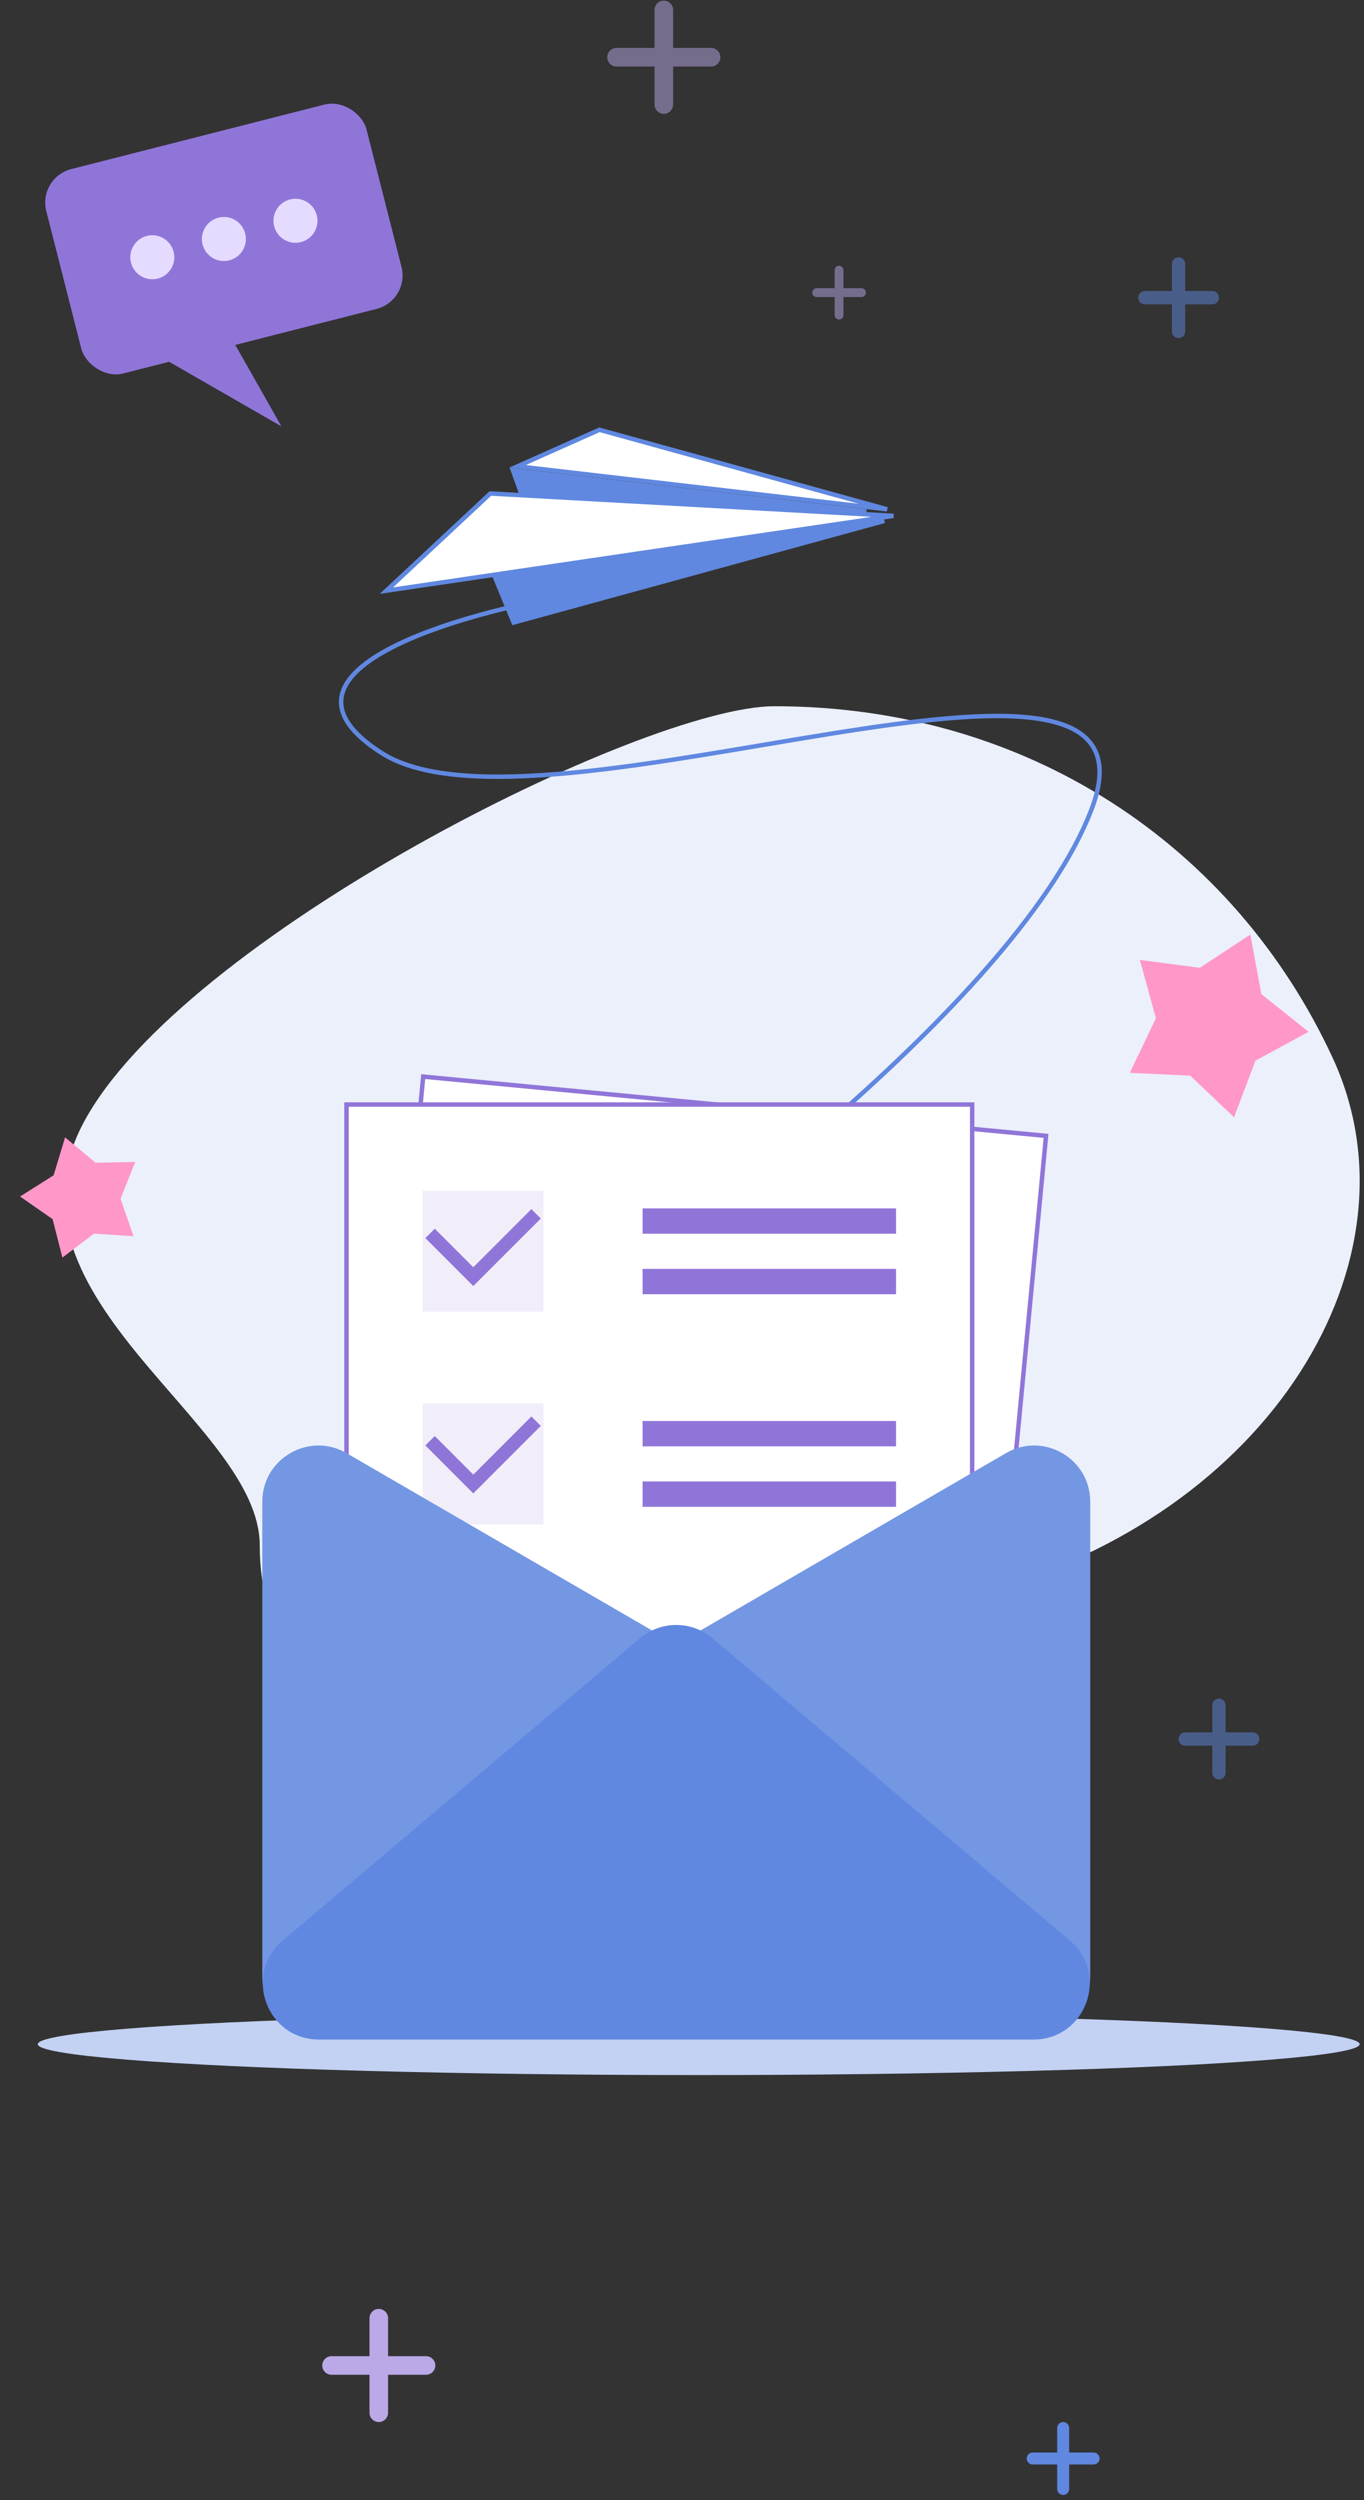
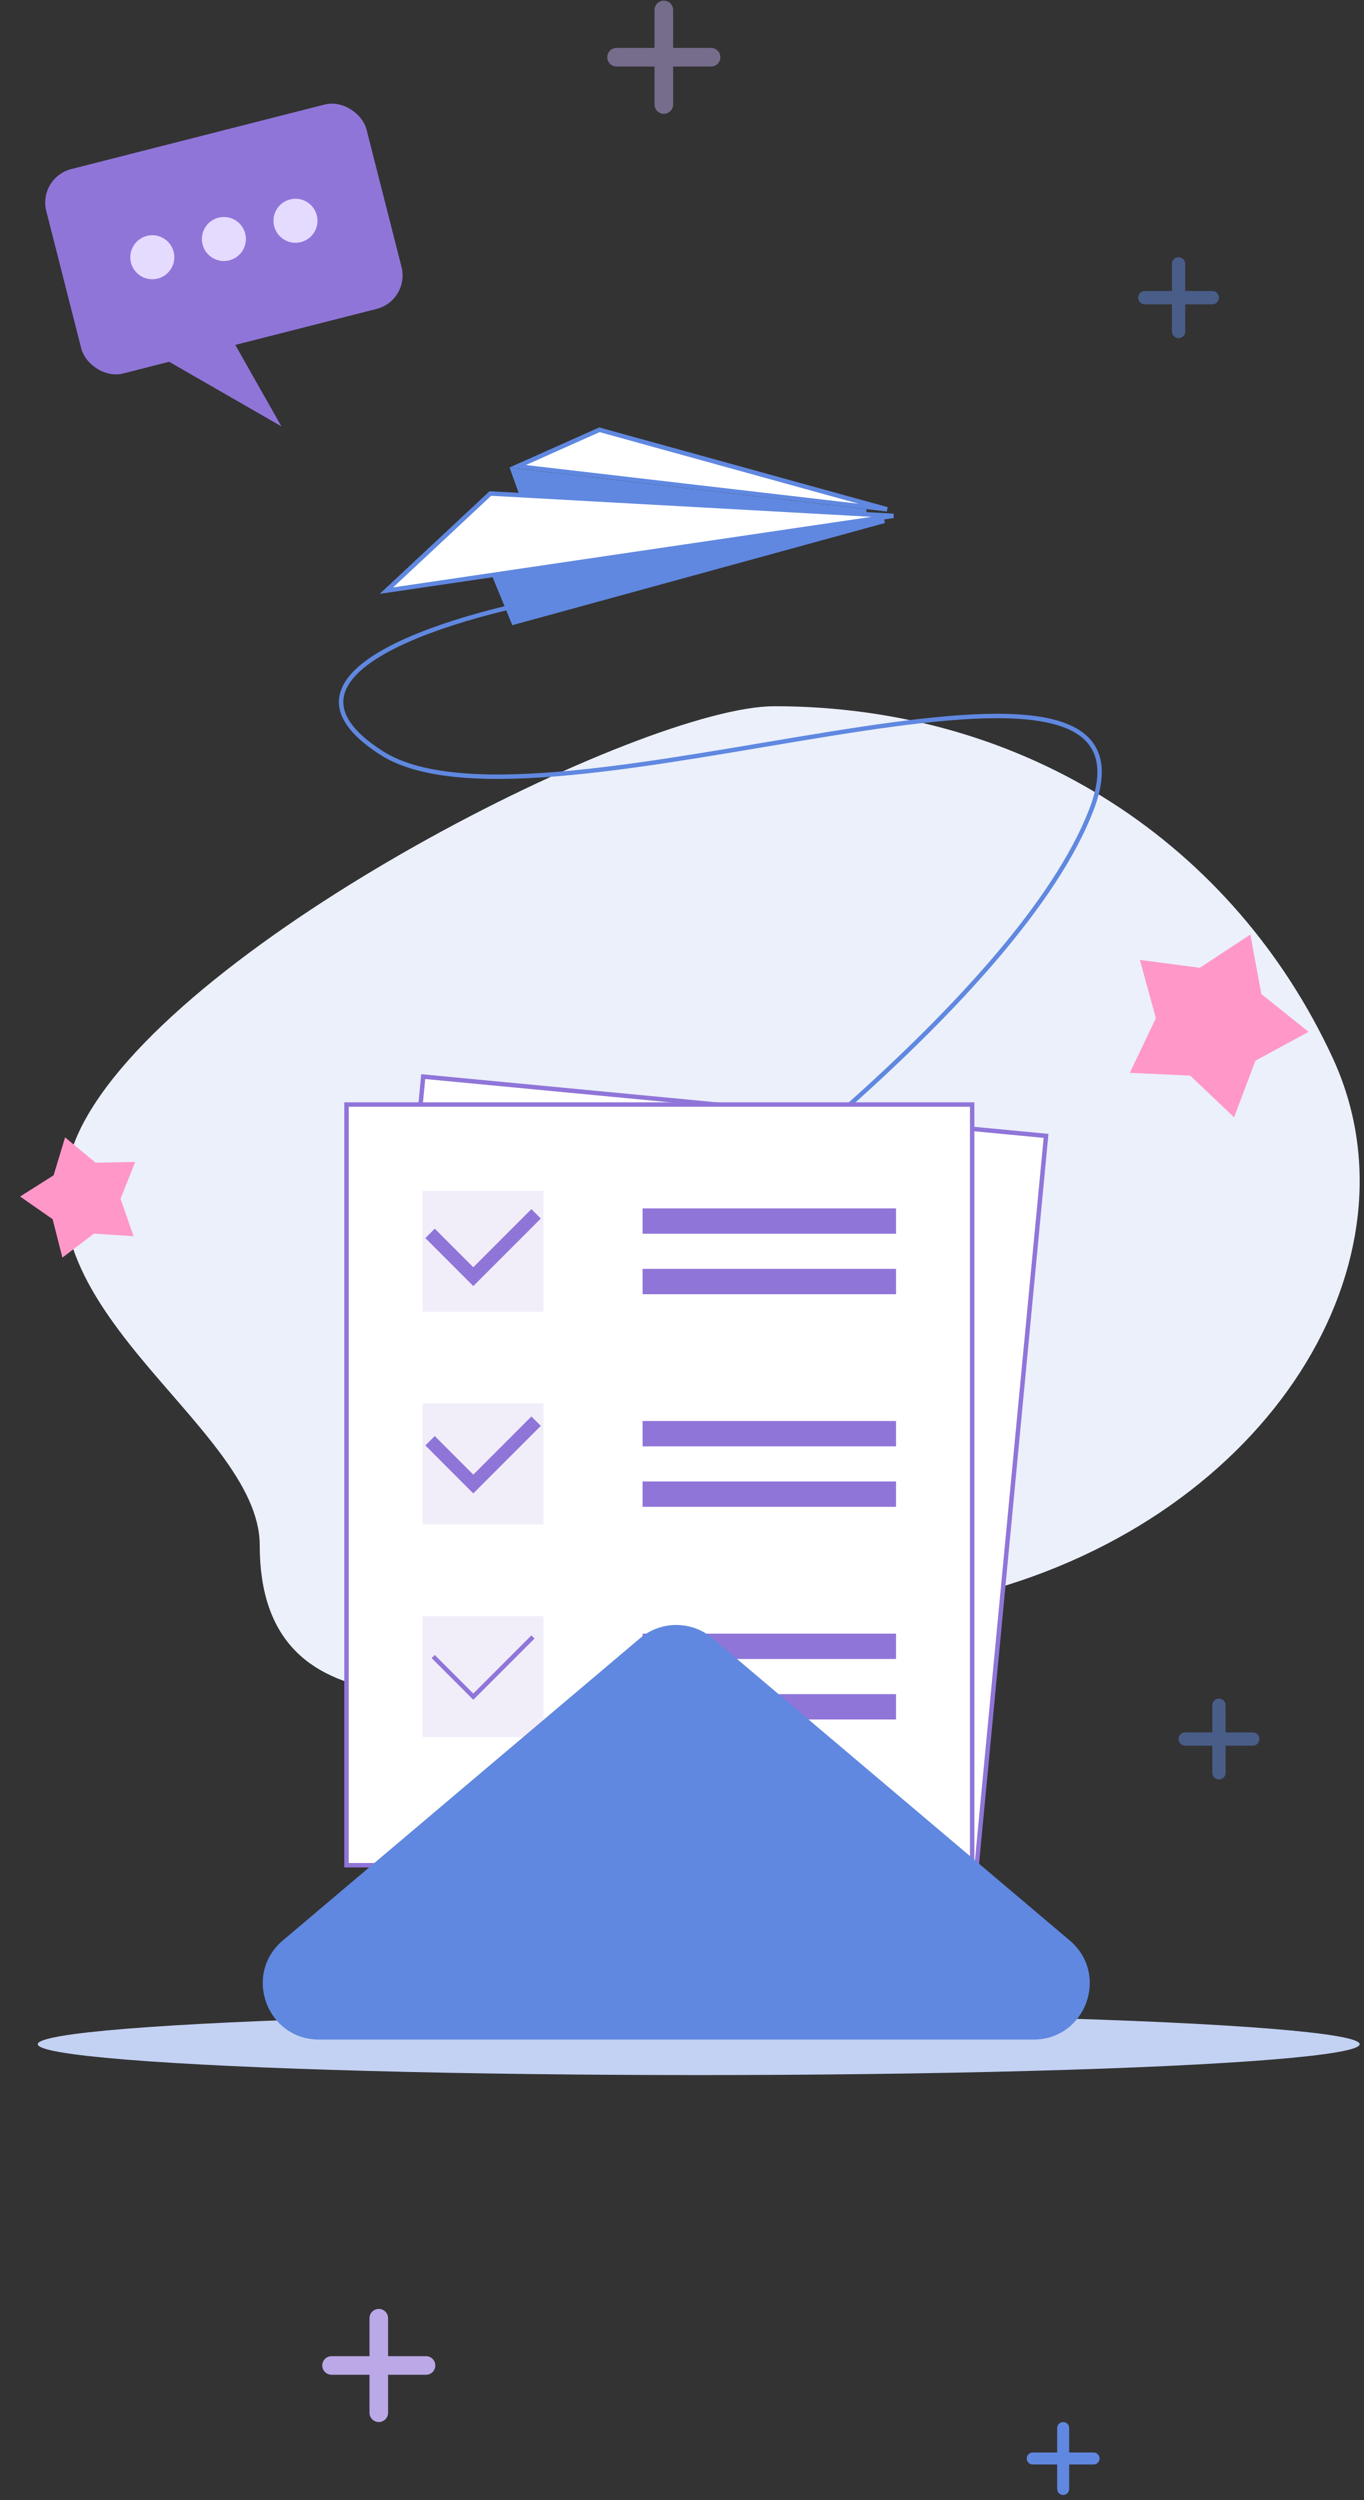
<svg xmlns="http://www.w3.org/2000/svg" width="250" height="458" viewBox="0 0 250 458" fill="none">
  <rect x="0" y="0" width="250" height="458" fill="#333333" stroke="none" />
  <ellipse cx="128.063" cy="374.496" rx="121.142" ry="5.658" fill="#C3D2F3" />
  <path d="M179.334 291.901C176.697 292.575 174.06 293.189 171.3 293.741C157.992 296.316 144.439 299.505 131.315 302.449C130.579 302.633 129.904 302.756 129.168 302.94C85.257 312.691 47.602 318.456 47.602 283.069C47.602 271.969 35.705 260.807 25.585 248.542C15.16 235.847 6.696 221.987 15.282 205.735C33.251 171.821 117.945 129.382 141.924 129.382C188.472 129.382 226.25 155.017 244.219 193.715C261.391 230.695 232.874 277.795 179.334 291.901Z" fill="#EBF0FB" />
  <path d="M105.711 108.799C84.037 112.297 46.54 123.026 69.948 137.954C99.209 156.613 216.252 106.466 199.996 148.449C186.991 182.036 126.844 227.751 98.396 246.41" stroke="#6088E0" stroke-width="0.813" />
  <rect x="77.569" y="197.235" width="114.67" height="139.356" transform="rotate(5.434 77.569 197.235)" fill="white" stroke="#9075D9" stroke-width="0.813" />
  <rect x="63.512" y="202.352" width="114.67" height="139.356" fill="white" stroke="#9075D9" stroke-width="0.813" />
  <rect x="77.461" y="218.157" width="22.158" height="22.158" fill="#F1EEFA" />
  <rect x="117.773" y="221.375" width="46.459" height="4.646" fill="#9075D9" />
  <rect x="117.773" y="232.455" width="46.459" height="4.646" fill="#9075D9" />
  <rect x="77.461" y="257.112" width="22.158" height="22.158" fill="#F1EEFA" />
  <rect x="117.773" y="260.328" width="46.459" height="4.646" fill="#9075D9" />
  <rect x="117.773" y="271.405" width="46.459" height="4.646" fill="#9075D9" />
  <rect x="77.461" y="296.067" width="22.158" height="22.158" fill="#F1EEFA" />
  <rect x="117.773" y="299.282" width="46.459" height="4.646" fill="#9075D9" />
  <rect x="117.773" y="310.363" width="46.459" height="4.646" fill="#9075D9" />
  <path d="M79.684 264.807L86.748 271.871L97.398 261.221" stroke="#9075D9" stroke-width="2.438" stroke-linecap="square" />
  <path d="M79.684 303.764L86.748 310.829L97.398 300.179" stroke="#9075D9" stroke-width="0.813" stroke-linecap="square" />
  <path d="M79.684 226.818L86.748 233.883L97.398 223.233" stroke="#9075D9" stroke-width="2.438" stroke-linecap="square" />
-   <path d="M138.449 309.691C145.282 313.655 145.282 323.523 138.449 327.488L63.527 370.96C56.668 374.94 48.076 369.991 48.076 362.061L48.076 275.117C48.076 267.188 56.668 262.239 63.527 266.219L138.449 309.691Z" fill="#7497E4" />
-   <path d="M109.45 327.487C102.616 323.523 102.616 313.655 109.45 309.69L184.371 266.218C191.23 262.239 199.823 267.187 199.823 275.117L199.823 362.061C199.823 369.99 191.23 374.939 184.371 370.959L109.45 327.487Z" fill="#7497E4" />
  <path d="M117.568 300.437C121.252 297.322 126.646 297.322 130.33 300.437L195.814 355.815C202.844 361.76 198.64 373.242 189.433 373.242H58.465C49.259 373.242 45.055 361.76 52.085 355.815L117.568 300.437Z" fill="#6088E0" stroke="#6088E0" stroke-width="0.813" />
  <rect x="7.416" y="32.833" width="59.756" height="37.822" rx="5.909" transform="rotate(-14.286 7.416 32.833)" fill="#9075D9" stroke="#9075D9" stroke-width="0.813" />
  <circle cx="27.915" cy="47.128" r="4.033" transform="rotate(-14.286 27.915 47.128)" fill="#E5DBFF" />
  <circle cx="41.036" cy="43.787" r="4.033" transform="rotate(-14.286 41.036 43.787)" fill="#E5DBFF" />
  <circle cx="54.157" cy="40.445" r="4.033" transform="rotate(-14.286 54.157 40.445)" fill="#E5DBFF" />
  <path d="M51.578 78.11L26.316 63.584L40.842 59.164L51.578 78.11Z" fill="#9075D9" />
  <path d="M11.928 208.367L17.517 213.009L24.781 212.863L22.093 219.612L24.477 226.475L17.227 226.004L11.437 230.393L9.644 223.352L3.682 219.201L9.824 215.321L11.928 208.367Z" fill="#FF97C9" />
  <path d="M229.168 171.211L231.183 182.11L239.839 189.033L230.096 194.317L226.187 204.689L218.151 197.056L207.079 196.543L211.855 186.541L208.922 175.853L219.91 177.304L229.168 171.211Z" fill="#FF97C9" />
  <g opacity="0.5">
    <path d="M217.229 319.4C216.781 319.4 216.418 319.037 216.418 318.589C216.418 318.141 216.781 317.778 217.229 317.778L229.606 317.778C230.054 317.778 230.417 318.141 230.417 318.589C230.417 319.037 230.054 319.4 229.606 319.4L217.229 319.4Z" fill="#6088E0" stroke="#6088E0" stroke-width="0.813" />
-     <path d="M222.606 312.402C222.606 311.954 222.969 311.591 223.417 311.591C223.864 311.591 224.228 311.954 224.228 312.402L224.228 324.779C224.228 325.227 223.864 325.59 223.417 325.59C222.969 325.59 222.606 325.227 222.606 324.779L222.606 312.402Z" fill="#6088E0" stroke="#6088E0" stroke-width="0.813" />
+     <path d="M222.606 312.402C222.606 311.954 222.969 311.591 223.417 311.591C223.864 311.591 224.228 311.954 224.228 312.402L224.228 324.779C224.228 325.227 223.864 325.59 223.417 325.59C222.969 325.59 222.606 325.227 222.606 324.779Z" fill="#6088E0" stroke="#6088E0" stroke-width="0.813" />
    <path d="M113.008 12.188C112.067 12.188 111.305 11.425 111.305 10.485C111.305 9.544 112.067 8.781 113.008 8.781L130.328 8.781C131.268 8.781 132.031 9.544 132.031 10.485C132.031 11.425 131.268 12.188 130.328 12.188L113.008 12.188Z" fill="#BAA8E7" />
    <path d="M119.965 1.827C119.965 0.886 120.728 0.123 121.668 0.123C122.609 0.123 123.372 0.886 123.372 1.827L123.372 19.146C123.372 20.087 122.609 20.85 121.668 20.85C120.728 20.85 119.965 20.087 119.965 19.146L119.965 1.827Z" fill="#BAA8E7" />
  </g>
  <path d="M189.281 451.089C188.9 451.089 188.59 450.78 188.59 450.398C188.59 450.016 188.9 449.707 189.281 449.707L200.442 449.707C200.824 449.707 201.133 450.016 201.133 450.398C201.133 450.78 200.824 451.089 200.442 451.089L189.281 451.089Z" fill="#6088E0" stroke="#6088E0" stroke-width="0.813" />
  <path d="M194.172 444.816C194.172 444.434 194.482 444.125 194.863 444.125C195.245 444.125 195.555 444.434 195.555 444.816L195.555 455.977C195.555 456.359 195.245 456.668 194.863 456.668C194.482 456.668 194.172 456.359 194.172 455.977L194.172 444.816Z" fill="#6088E0" stroke="#6088E0" stroke-width="0.813" />
  <path d="M60.766 435.057C59.825 435.057 59.062 434.294 59.062 433.354C59.062 432.413 59.825 431.65 60.766 431.65L78.085 431.65C79.026 431.65 79.789 432.413 79.789 433.354C79.789 434.294 79.026 435.057 78.085 435.057L60.766 435.057Z" fill="#BAA8E7" />
  <path d="M67.723 424.696C67.723 423.755 68.485 422.992 69.426 422.992C70.367 422.992 71.13 423.755 71.13 424.696L71.13 442.015C71.13 442.956 70.367 443.719 69.426 443.719C68.485 443.719 67.723 442.956 67.723 442.015L67.723 424.696Z" fill="#BAA8E7" />
  <g opacity="0.5">
-     <path d="M149.676 54.418C149.229 54.418 148.867 54.056 148.867 53.609C148.867 53.163 149.229 52.8 149.676 52.8L157.898 52.8C158.345 52.8 158.707 53.163 158.707 53.609C158.707 54.056 158.345 54.418 157.898 54.418L149.676 54.418Z" fill="#BAA8E7" />
-     <path d="M152.977 49.501C152.977 49.054 153.339 48.692 153.785 48.692C154.232 48.692 154.594 49.054 154.594 49.501L154.594 57.723C154.594 58.169 154.232 58.532 153.785 58.532C153.339 58.532 152.977 58.169 152.977 57.723L152.977 49.501Z" fill="#BAA8E7" />
-   </g>
+     </g>
  <g opacity="0.5">
    <path d="M209.827 55.345C209.379 55.345 209.016 54.982 209.016 54.534C209.016 54.086 209.379 53.723 209.827 53.723L222.203 53.723C222.651 53.723 223.014 54.086 223.014 54.534C223.014 54.982 222.651 55.345 222.203 55.345L209.827 55.345Z" fill="#6088E0" stroke="#6088E0" stroke-width="0.813" />
    <path d="M215.203 48.347C215.203 47.899 215.566 47.536 216.014 47.536C216.462 47.536 216.825 47.899 216.825 48.347L216.825 60.724C216.825 61.172 216.462 61.535 216.014 61.535C215.566 61.535 215.203 61.172 215.203 60.724L215.203 48.347Z" fill="#6088E0" stroke="#6088E0" stroke-width="0.813" />
  </g>
  <path d="M96.126 92.052L158.797 93.689L94.006 86.153L96.126 92.052Z" fill="#6088E0" stroke="#6088E0" stroke-width="0.813" />
  <path d="M162.078 95.429L90.145 104.331L94.141 114.048L162.078 95.429Z" fill="#6088E0" stroke="#6088E0" stroke-width="0.813" />
  <path d="M89.874 90.411L70.818 108.207L163.753 94.501L89.874 90.411Z" fill="white" stroke="#6088E0" stroke-width="0.813" />
  <path d="M109.868 78.735L94.865 85.426L162.592 93.304L109.868 78.735Z" fill="white" stroke="#6088E0" stroke-width="0.813" />
</svg>